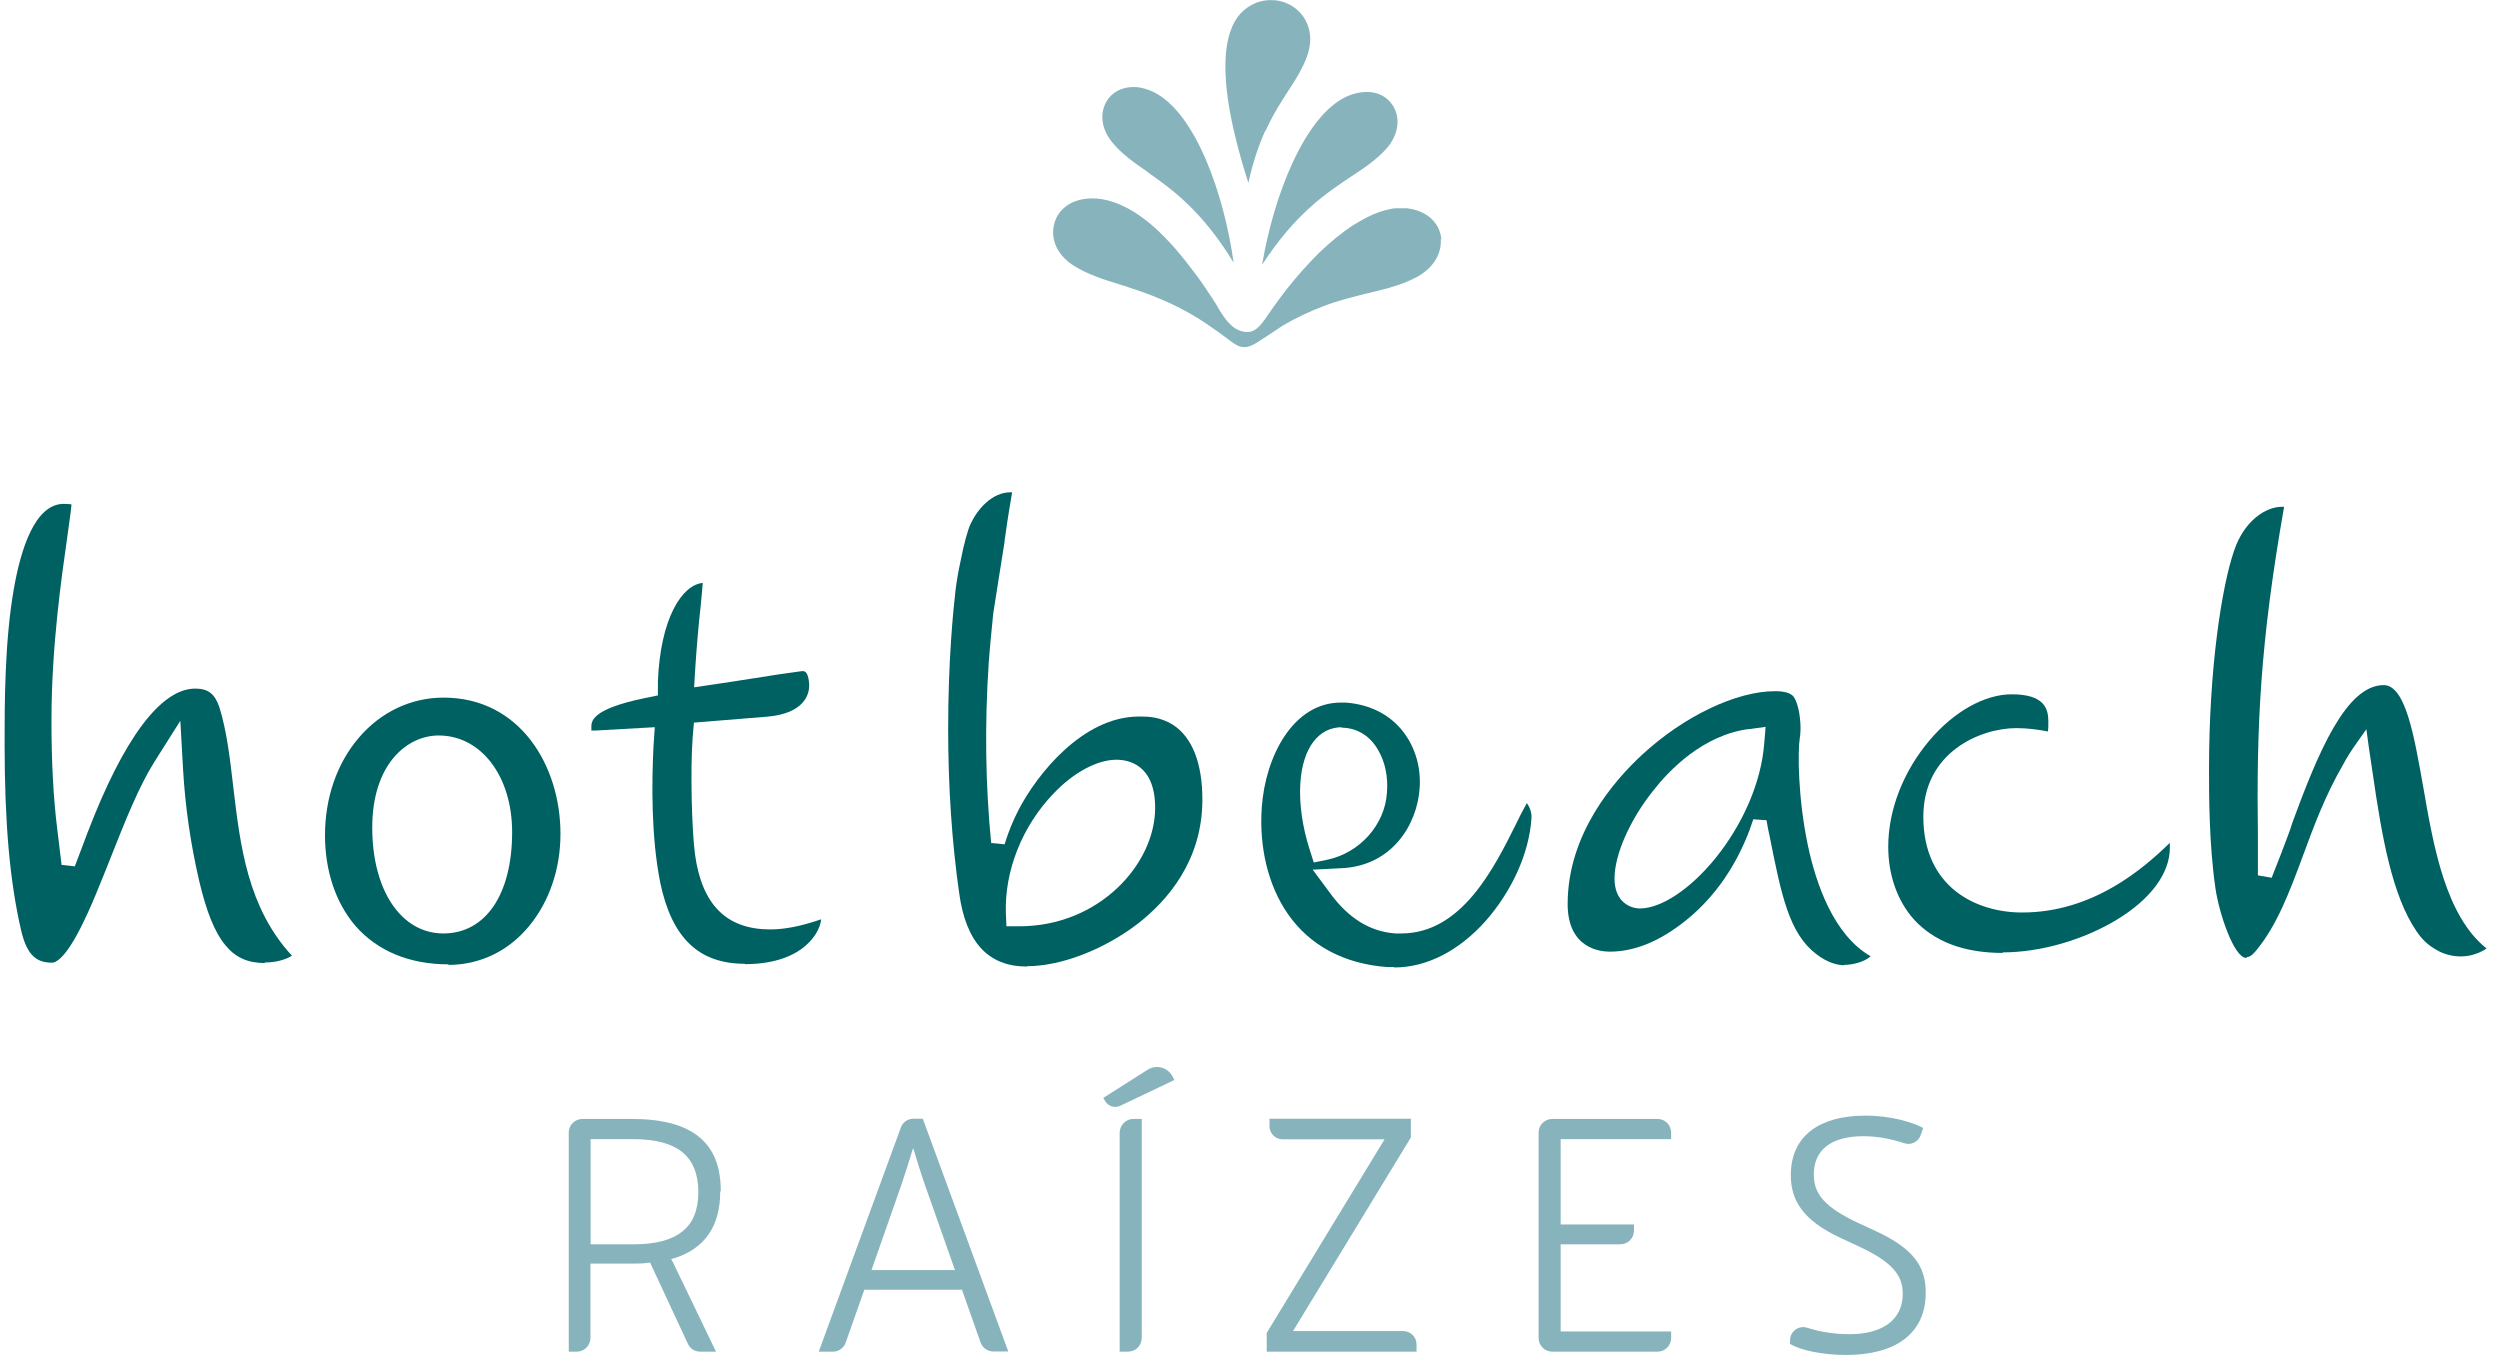
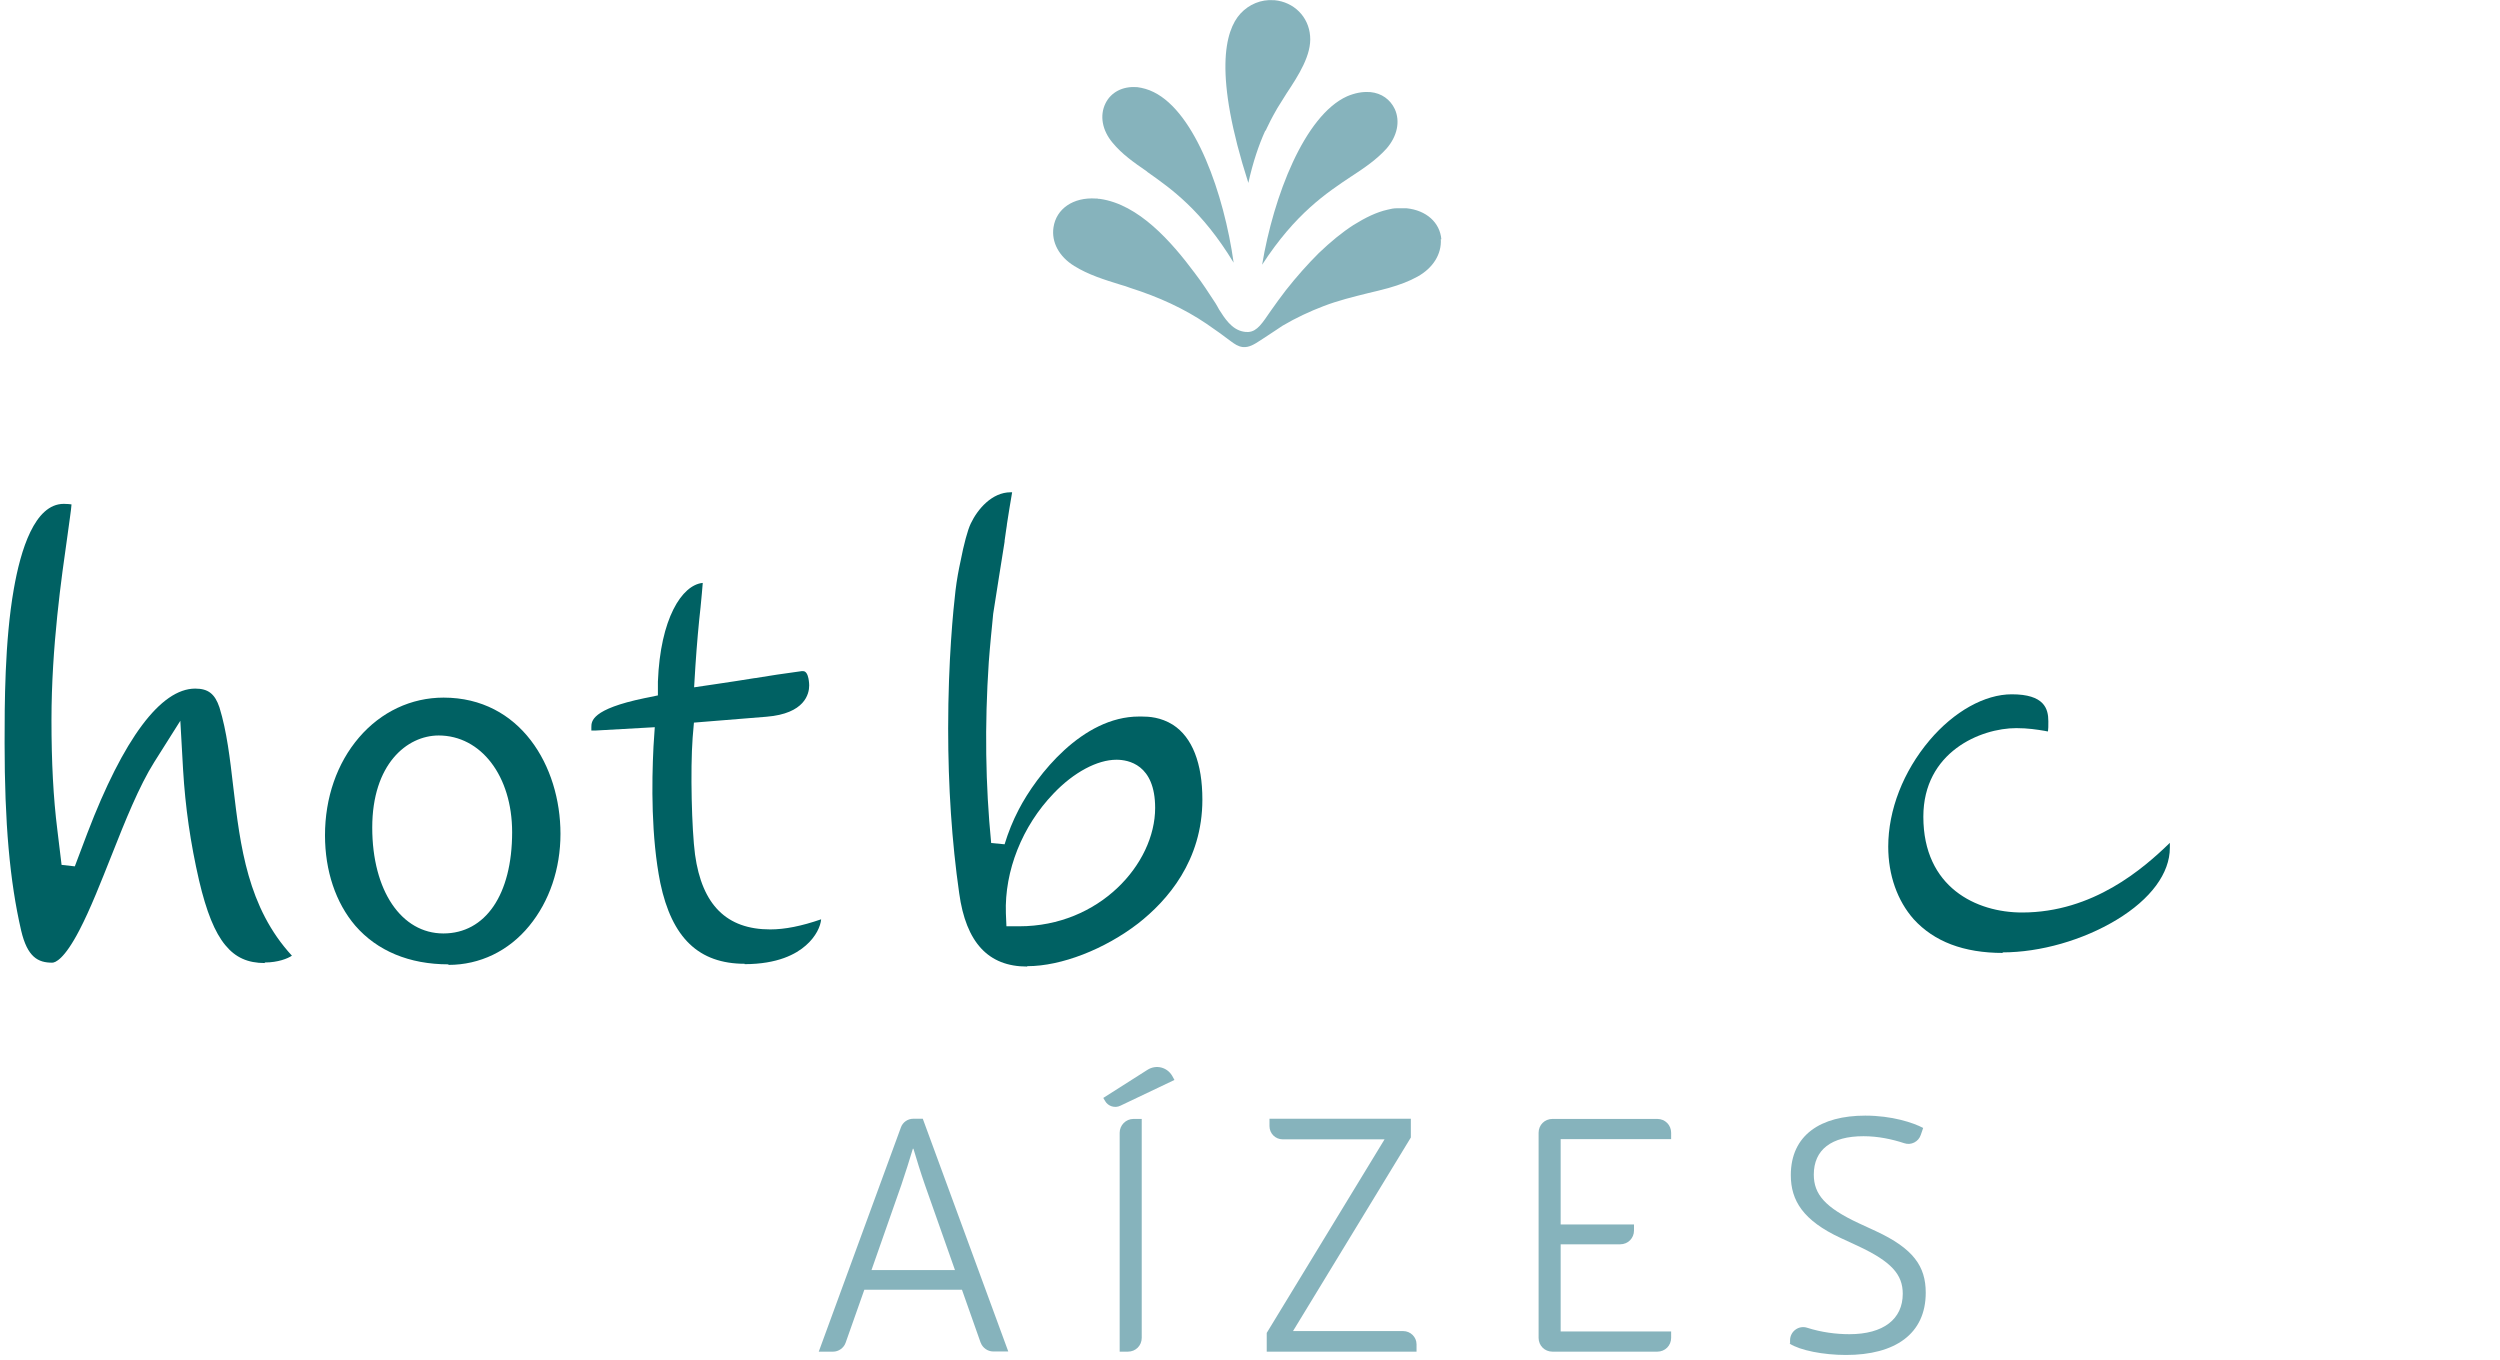
<svg xmlns="http://www.w3.org/2000/svg" id="Layer_1" version="1.1" viewBox="0 0 136 74">
  <defs>
    <style>
      .st0 {
        fill: #006163;
      }

      .st1 {
        fill: #86b3bc;
      }
    </style>
  </defs>
  <path class="st1" d="M68.85,7.11l.07-.15c.12-.25.22-.47.57-1.08.15-.25.32-.52.5-.8.65-.98,1.37-2.1,1.28-3.12-.08-1.05-.88-1.85-1.94-1.95h-.05c-.67-.05-1.33.22-1.8.73-.85.93-1.47,3.29.43,9.21.25-1.13.57-2.07.92-2.84" />
  <path class="st1" d="M62.41,9.35c1.32.93,2.97,2.09,4.7,4.94-.52-3.72-2.07-8.16-4.35-9.28-.3-.15-.6-.23-.9-.27h-.05c-.73-.05-1.37.27-1.67.88-.33.67-.18,1.47.38,2.14.52.63,1.15,1.07,1.89,1.58Z" />
  <path class="st1" d="M73.51,9.6c.73-.48,1.38-.92,1.92-1.52.58-.67.75-1.47.45-2.14-.25-.53-.72-.87-1.33-.93h-.05c-.38-.03-.8.05-1.22.23-2.32,1.05-4,5.44-4.62,9.16,1.82-2.8,3.5-3.9,4.86-4.81Z" />
  <path class="st1" d="M78.41,13.02c-.08-.92-.82-1.58-1.89-1.69h-.53c-.17,0-.33.03-.52.08-.58.13-1.18.42-1.84.83-.62.4-1.23.9-1.89,1.53-.6.6-1.2,1.27-1.79,2.02-.28.37-.55.73-.82,1.12-.45.65-.73,1.12-1.22,1.15-.12,0-.2,0-.27-.02-.65-.12-1.03-.75-1.32-1.2-.08-.13-.1-.2-.2-.35-.37-.57-.73-1.12-1.12-1.63-1.28-1.72-3.05-3.74-5.16-4.04-.05,0-.1,0-.15-.02h-.08c-1.22-.08-2.15.55-2.3,1.57-.12.8.3,1.59,1.13,2.1.77.48,1.65.75,2.52,1.02.17.05.35.1.52.17,1.57.5,2.94,1.13,4.15,1.95.47.32.9.63,1.35.97.18.13.37.27.63.3.33.03.6-.13.98-.38.7-.45,1.05-.7,1.18-.78.73-.43,1.48-.78,2.24-1.07.78-.3,1.6-.5,2.4-.7.37-.08.73-.18,1.12-.28.63-.18,1.13-.37,1.58-.62.85-.47,1.32-1.23,1.27-2.04" />
-   <path class="st1" d="M34.47,67.69h-2.34v-5.72h2.34c1.18,0,2.05.23,2.64.7.58.47.88,1.2.88,2.17s-.28,1.69-.87,2.15c-.58.47-1.45.7-2.65.7ZM39.21,64.8c0-1.33-.38-2.3-1.18-2.95-.78-.65-2.02-.98-3.65-.98h-2.69c-.42,0-.75.33-.75.75v11.91h.43c.42,0,.75-.33.75-.75v-4.04h2.25c.32,0,.63,0,.92-.05h.08l.03.07,2.02,4.34c.12.27.38.43.68.43h.85l-2.37-4.92-.07-.12.13-.03c1.69-.52,2.54-1.74,2.54-3.64" />
  <path class="st1" d="M61.66,60.87h.45v11.91c0,.42-.33.75-.75.75h-.45v-11.91c0-.4.33-.75.75-.75Z" />
  <path class="st1" d="M84.9,62.09v-.12h6.01v-.35c0-.42-.33-.75-.75-.75h-5.71c-.42,0-.75.33-.75.75v11.16c0,.42.33.75.75.75h5.71c.42,0,.75-.33.75-.75v-.35h-6.01v-4.74h3.24c.42,0,.75-.33.75-.75v-.33h-3.99v-4.52Z" />
  <path class="st1" d="M51.95,69.09l-1.64-4.65c-.22-.63-.45-1.38-.62-1.95h-.03c-.17.57-.4,1.3-.62,1.95l-1.63,4.65h4.54ZM53.35,73.05l-1.02-2.89h-5.31l-1.02,2.89c-.1.28-.38.48-.68.48h-.78l4.47-12.2c.1-.28.37-.47.67-.47h.52l4.65,12.66h-.82c-.3,0-.58-.2-.68-.48Z" />
  <path class="st1" d="M77.05,73.53h-8.14v-1.02l6.41-10.53h-5.54c-.4,0-.72-.32-.72-.72v-.4h7.69v1.02l-6.41,10.53h5.99c.4,0,.73.32.73.72v.4h-.02Z" />
  <path class="st1" d="M97.38,73.08v-.17c0-.48.47-.83.93-.68.78.25,1.58.35,2.3.35,1.85,0,2.9-.82,2.9-2.2,0-1.05-.62-1.75-2.44-2.6l-.93-.43c-2.05-.95-2.72-2.04-2.72-3.42,0-2.19,1.63-3.24,4.05-3.24,1.45,0,2.6.38,3.15.67l-.13.38c-.12.37-.53.58-.9.45-.67-.22-1.42-.38-2.22-.38-1.74,0-2.7.73-2.7,2.09,0,1.07.62,1.79,2.44,2.64l.93.43c2.05.95,2.72,1.92,2.72,3.35,0,2.25-1.67,3.39-4.34,3.39-1.23,0-2.5-.25-3.07-.62" />
  <path class="st1" d="M60.03,59.72l2.39-1.52c.47-.3,1.07-.15,1.35.33l.12.22-2.94,1.4c-.3.15-.67.03-.83-.25l-.1-.17.02-.02Z" />
  <path class="st0" d="M14.41,52.39c-.93,0-1.6-.3-2.15-.97-.58-.7-1.03-1.82-1.43-3.52-.47-2.04-.75-4-.87-6.02l-.15-2.67-1.42,2.25c-.82,1.3-1.59,3.22-2.32,5.07-.57,1.43-1.15,2.92-1.75,4.07-.83,1.6-1.32,1.77-1.48,1.77-.77,0-1.35-.3-1.69-1.75-.62-2.69-.9-5.84-.9-10.21,0-2.07,0-5.51.5-8.36.37-2.12,1.13-4.64,2.72-4.64.22,0,.35.02.42.03-.02.32-.12.93-.22,1.7-.32,2.25-.87,6.02-.87,10.04,0,2.27.1,4.22.32,5.97l.23,1.9.72.08.68-1.8c1.97-5.16,4-7.87,5.87-7.87.7,0,1.07.28,1.32,1.03.4,1.3.57,2.77.75,4.32.38,3.22.78,6.56,3.19,9.18-.22.15-.75.37-1.48.37" />
  <path class="st0" d="M23.87,40.01c-1.74,0-3.62,1.57-3.62,5.01s1.59,5.76,3.87,5.76,3.74-2.1,3.74-5.51c0-3.05-1.69-5.26-4-5.26M24.39,52.46c-2.12,0-3.87-.73-5.06-2.1-1.07-1.25-1.65-2.99-1.65-4.92,0-2.04.65-3.92,1.85-5.32,1.2-1.4,2.84-2.17,4.6-2.17,4.17,0,6.36,3.72,6.36,7.41,0,1.9-.6,3.67-1.7,5.01-1.12,1.37-2.69,2.12-4.39,2.12" />
  <path class="st0" d="M40.52,52.43c-2.5,0-3.97-1.4-4.6-4.4-.5-2.5-.47-5.42-.37-7.42l.07-1.05-3.2.18h-.25v-.18c0-.32,0-.98,2.89-1.58l.73-.15v-.75c.13-3.42,1.3-5.26,2.44-5.37-.02.32-.07.78-.12,1.33-.1.88-.2,1.99-.28,3.2l-.07,1.15,1.15-.17c.8-.12,1.48-.22,2.14-.33h.02c.8-.13,1.55-.25,2.54-.38h.08c.33,0,.33.78.33.78,0,.45-.23,1.53-2.32,1.7l-3.95.32-.07.82c-.13,1.74-.05,5.01.13,6.36.38,2.74,1.72,4.07,4.09,4.07.8,0,1.7-.18,2.77-.55-.03.37-.27.93-.83,1.42-.53.47-1.53,1.02-3.34,1.02" />
  <path class="st0" d="M108.96,51.84c-2.14,0-3.75-.62-4.86-1.84-.88-1-1.38-2.39-1.38-3.94,0-2,.82-4.1,2.25-5.79,1.33-1.57,3-2.5,4.47-2.5,1.77,0,1.99.78,1.99,1.47,0,.25,0,.43-.02.55-.05,0-.12-.02-.17-.03-.42-.07-.92-.15-1.55-.15-1.95,0-5.06,1.3-5.06,4.82,0,3.85,2.89,5.21,5.37,5.21,3.87,0,6.61-2.4,8.04-3.79v.27c0,1.38-1.03,2.79-2.9,3.92-1.82,1.1-4.14,1.77-6.21,1.77" />
-   <path class="st0" d="M122.19,52.11c-.68-.02-1.49-2.5-1.67-3.79-.35-2.39-.35-5.14-.35-6.47,0-5.44.68-9.91,1.37-11.91.55-1.62,1.72-2.37,2.59-2.37h.12v.03c-1.3,7.41-1.5,11.85-1.42,17.92v2.1l.75.13c.12-.3.2-.53.3-.77.13-.33.27-.68.45-1.17.13-.35.27-.7.38-1.07,1.39-3.79,2.92-7.47,4.96-7.47,1.18,0,1.65,2.69,2.15,5.52.57,3.3,1.22,7.02,3.45,8.81-.25.17-.6.33-1.02.4-.13.02-.27.03-.4.03-.68,0-1.2-.28-1.38-.4-.57-.32-.88-.78-1.02-.98-1.32-1.95-1.87-5.07-2.39-8.68-.08-.53-.15-1-.2-1.35l-.13-.95-.55.78c-.27.38-.52.77-.73,1.17-.95,1.64-1.58,3.32-2.18,4.96-.72,1.94-1.4,3.75-2.52,5.11-.1.12-.3.37-.5.37l-.05.05Z" />
  <path class="st0" d="M60.73,41.33c-1.03,0-2.32.68-3.42,1.84-1.7,1.77-2.67,4.2-2.59,6.52l.03.7h.7c4.35,0,7.39-3.39,7.39-6.44,0-2.37-1.47-2.62-2.1-2.62M55.87,52.58c-2.1,0-3.32-1.3-3.69-3.99-.4-2.79-.6-5.81-.6-8.96,0-3.7.28-6.49.4-7.51.07-.58.17-1.12.28-1.62.17-.88.38-1.67.55-2.02.37-.78,1.15-1.7,2.17-1.7h.08c-.1.6-.2,1.18-.28,1.72,0,.08-.07.43-.13.92v.05c-.17,1.02-.43,2.74-.62,3.92-.05.48-.08.88-.12,1.23-.05.47-.08.95-.12,1.4-.23,3.45-.18,6.67.13,9.84l.73.07c.2-.65.45-1.28.77-1.89.98-1.89,3.47-5.06,6.54-5.06h.15c.38,0,1.03.03,1.7.45,1.05.68,1.6,2.09,1.6,4.07,0,3.32-1.9,5.49-3.5,6.74-1.82,1.4-4.17,2.32-6.02,2.32" />
-   <path class="st0" d="M73.01,39.56c-1.28,0-2.14,1.12-2.27,3.02-.08,1.12.12,2.44.5,3.62l.23.72.73-.15c1.77-.37,3.14-1.9,3.25-3.65.07-.85-.1-1.67-.47-2.3-.42-.75-1.08-1.18-1.87-1.23h-.15M75.83,52.61h-.35c-2.35-.17-4.24-1.17-5.44-2.92-1.05-1.53-1.55-3.59-1.4-5.76.2-2.84,1.74-5.71,4.3-5.71h.25c2.85.2,4.19,2.49,4.04,4.64-.13,2.02-1.52,4.24-4.24,4.37l-1.58.08.95,1.28c1,1.37,2.17,2.09,3.55,2.19h.32c3.3,0,5.07-3.6,6.26-5.99.1-.22.37-.75.57-1.1.15.2.28.52.25.85-.13,1.89-1.07,3.95-2.5,5.57-1.45,1.62-3.2,2.52-4.96,2.52l-.02-.03Z" />
-   <path class="st0" d="M95.13,39.66c-2.5.33-4.34,2.25-5.21,3.37-1.27,1.6-2.09,3.47-2.09,4.76s.87,1.63,1.38,1.63c1.17,0,2.77-1.07,4.14-2.77,1.48-1.85,2.45-4.09,2.62-6.16l.08-.95-.93.13v-.02ZM100.34,52.51c-.28,0-.87-.08-1.55-.62-1.47-1.13-1.89-3.22-2.52-6.39-.07-.28-.12-.58-.17-.88l-.72-.05c-.47,1.45-1.42,3.54-3.32,5.21-1.52,1.32-3.02,1.99-4.49,1.99-.53,0-2.29-.18-2.29-2.59,0-3.84,2.55-6.74,4.07-8.14,2.27-2.09,5.11-3.44,7.21-3.44.47,0,.78.08.97.25.03.03.23.25.35.95.12.72.05,1.27.03,1.33-.12.77-.1,3.27.43,5.82.45,2.15,1.42,4.92,3.42,6.07-.25.25-.87.47-1.44.47v.02Z" />
</svg>